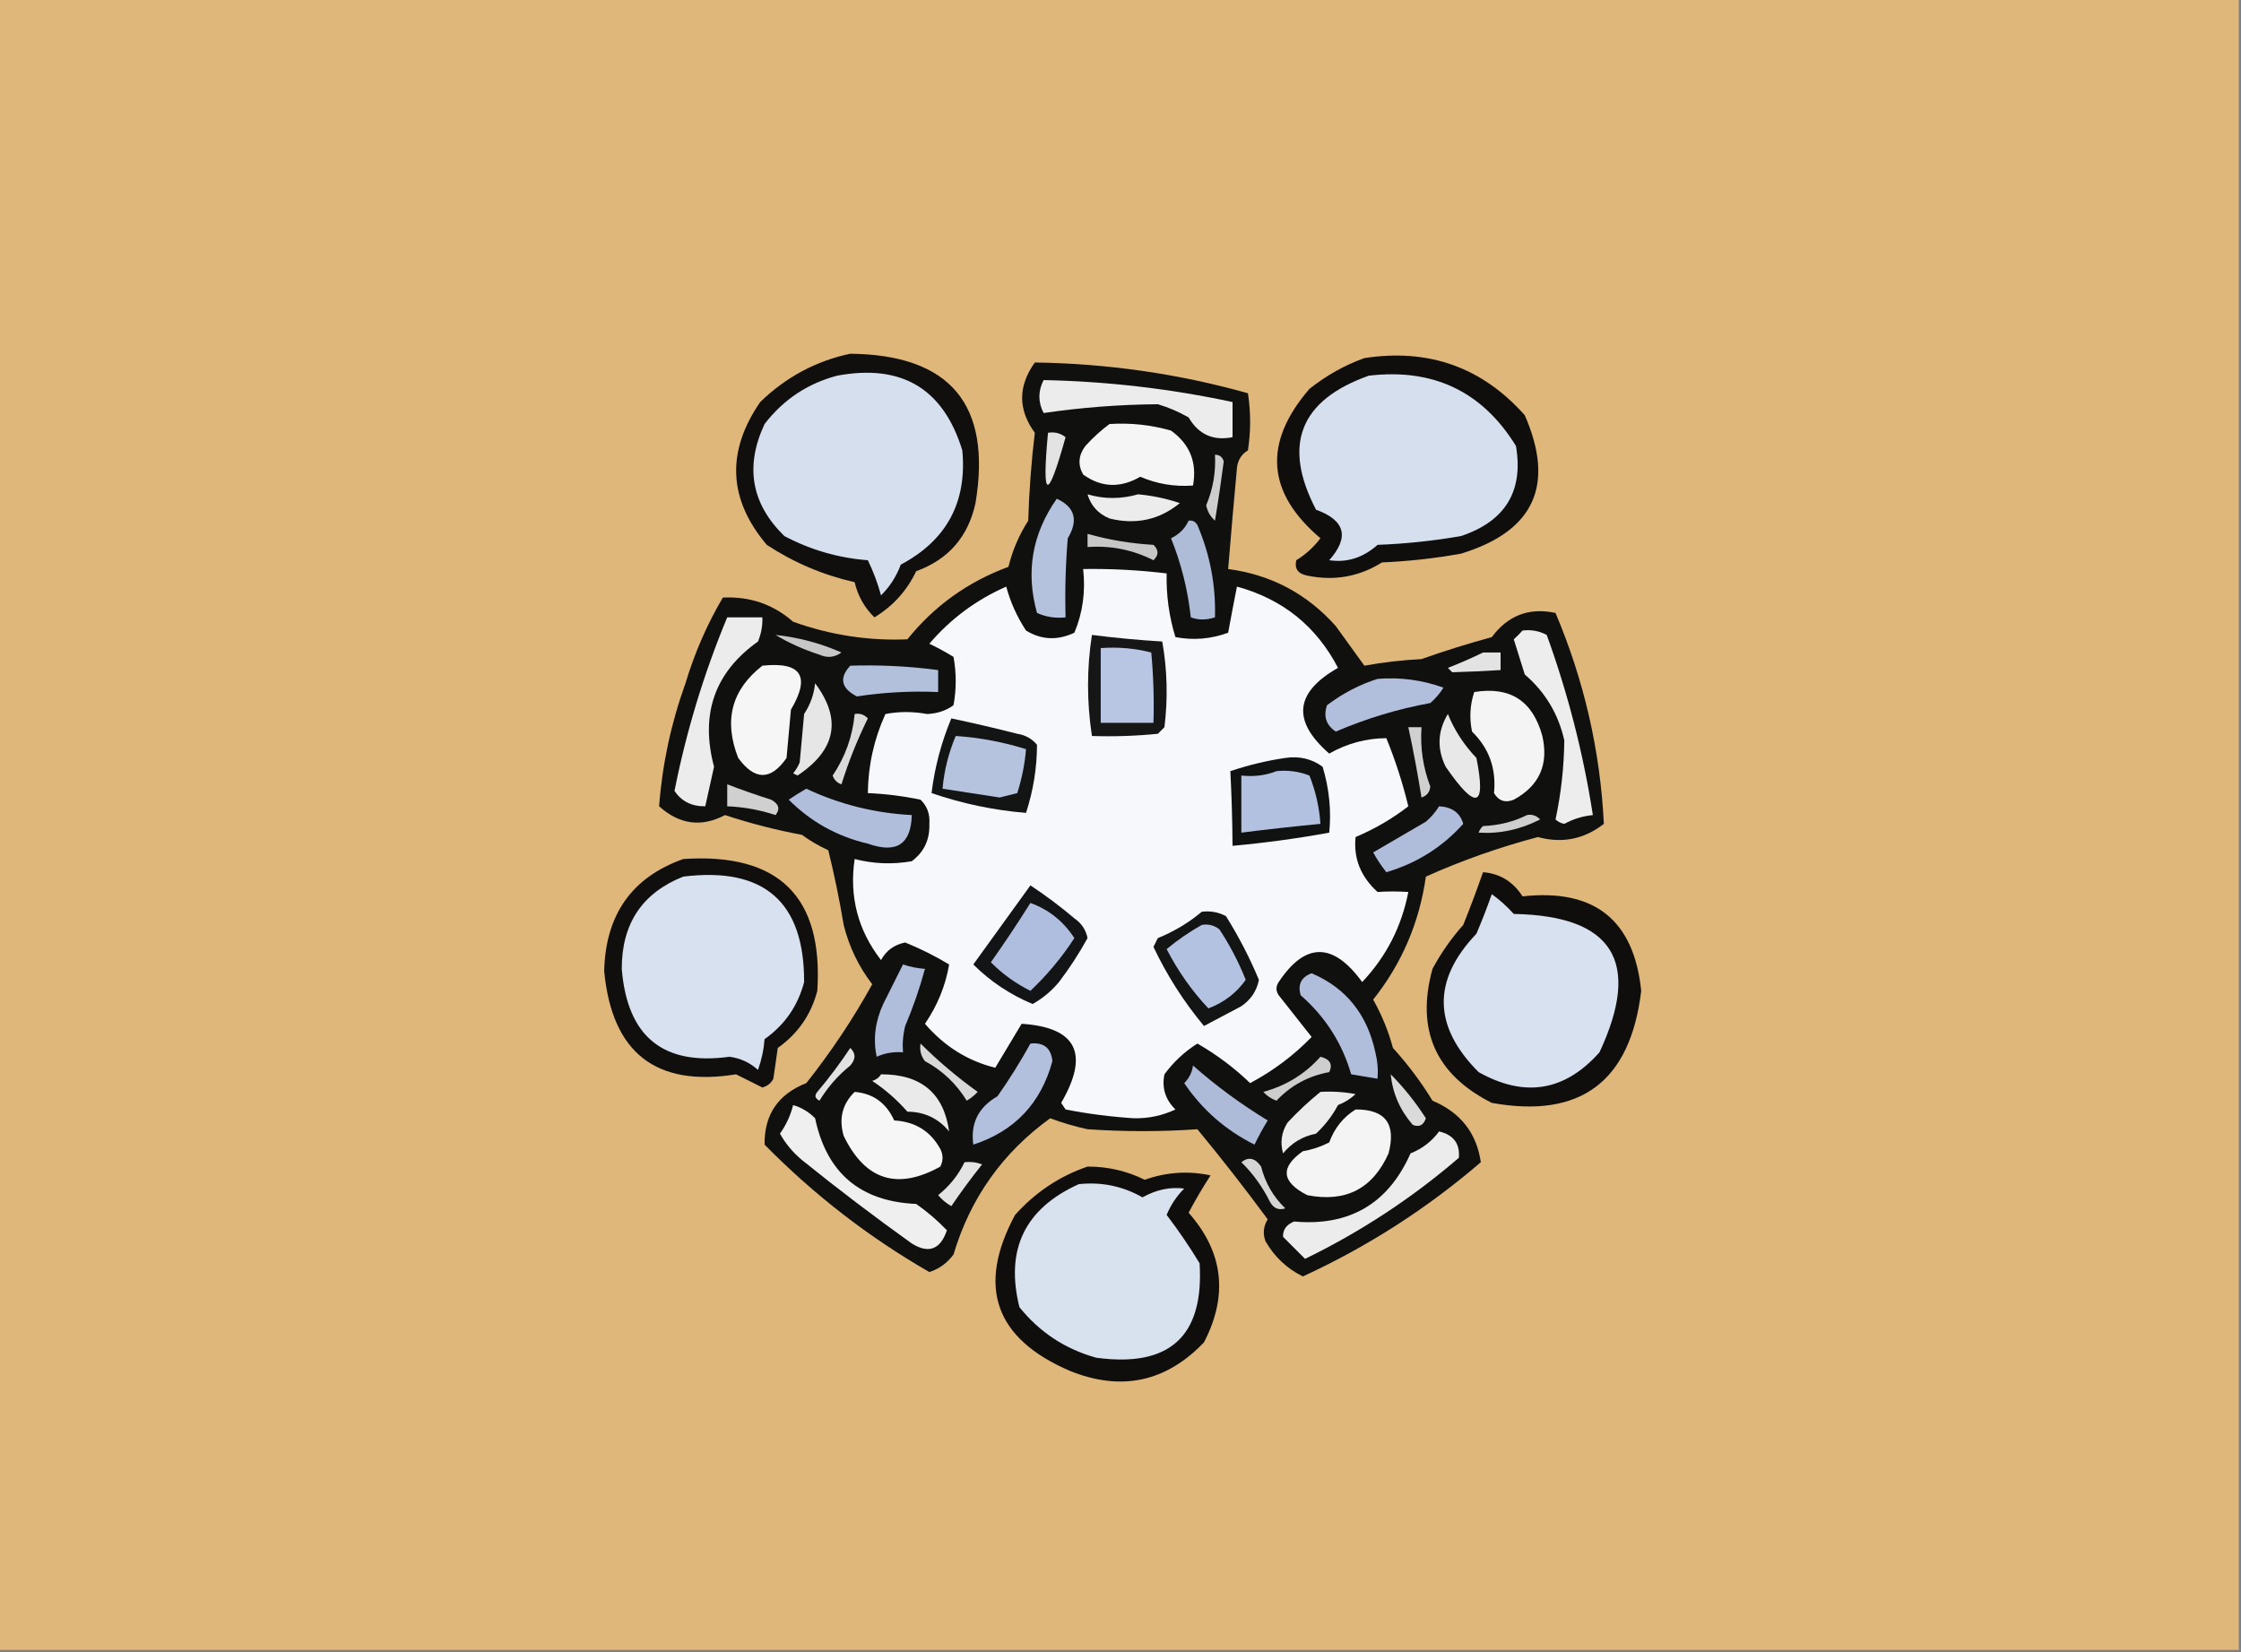
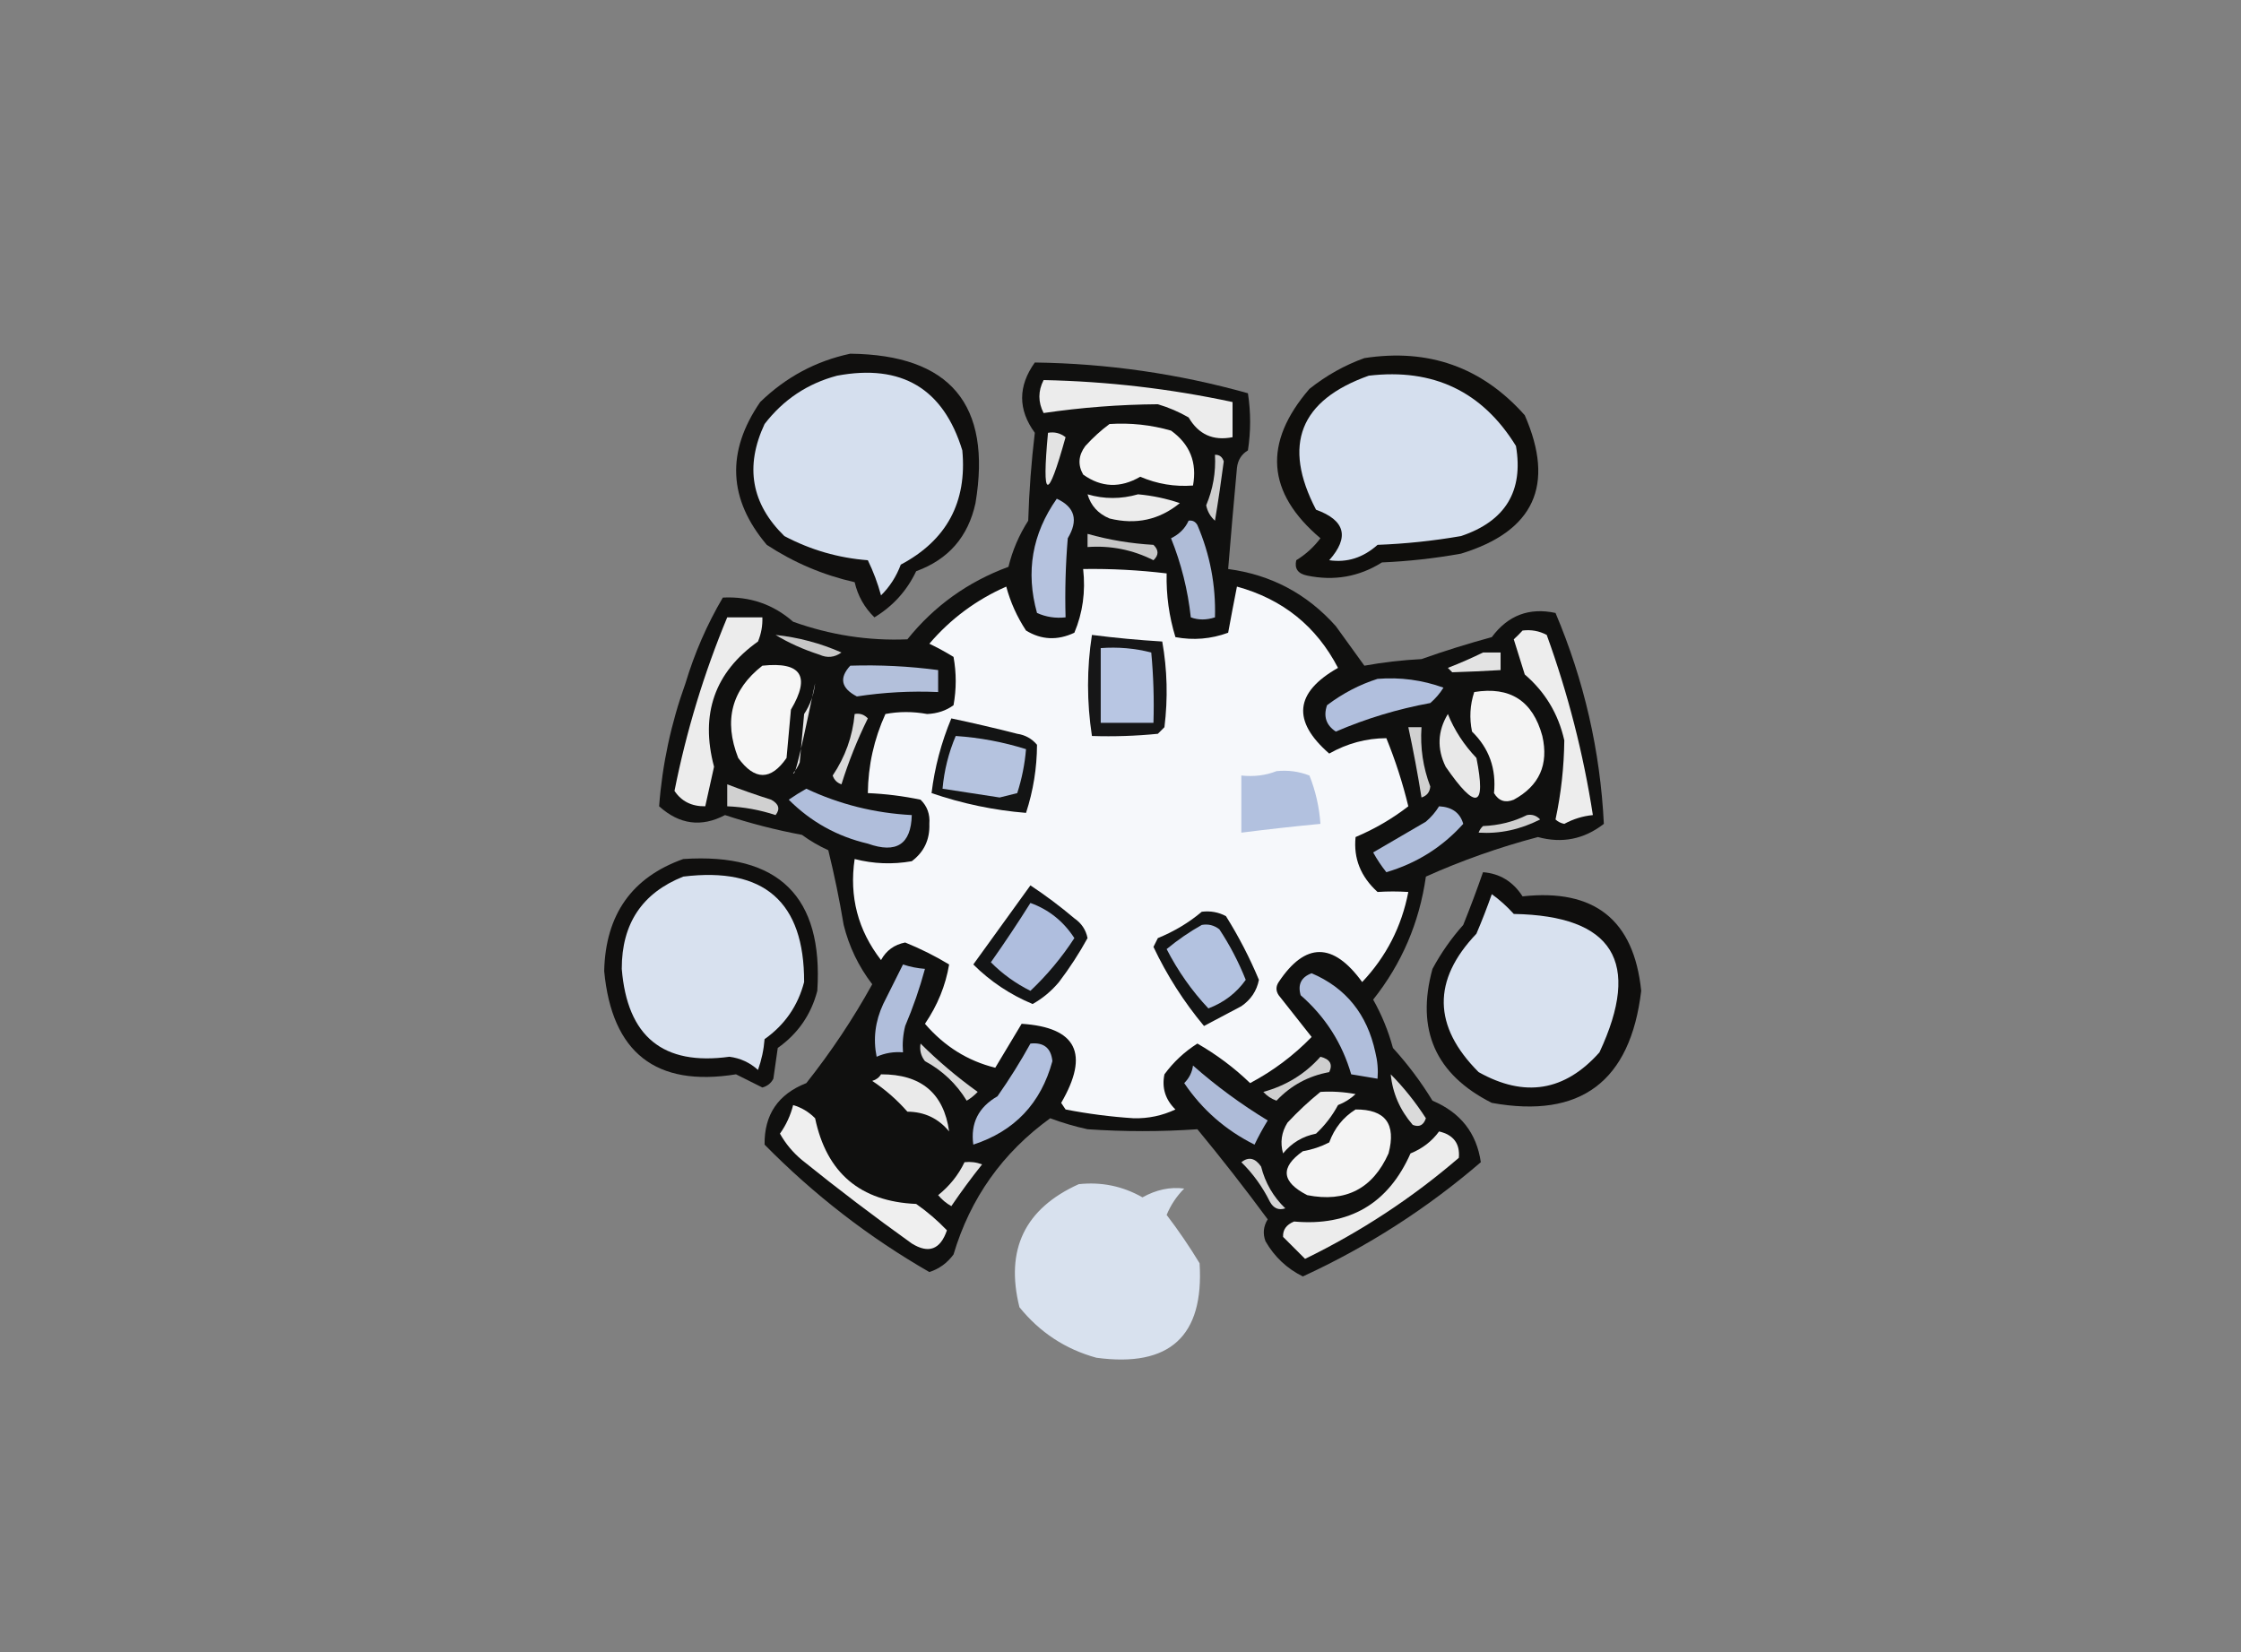
<svg xmlns="http://www.w3.org/2000/svg" width="510px" height="376px" style="shape-rendering:geometricPrecision; text-rendering:geometricPrecision; image-rendering:optimizeQuality; fill-rule:evenodd; clip-rule:evenodd">
  <rect width="100%" height="100%" fill="#808080" stroke="none" />
  <g>
-     <path style="opacity:1" fill="#dfb77a" d="M -0.5,-0.5 C 169.5,-0.5 339.5,-0.5 509.5,-0.5C 509.5,124.833 509.5,250.167 509.5,375.5C 339.5,375.5 169.5,375.5 -0.5,375.5C -0.5,250.167 -0.5,124.833 -0.5,-0.5 Z" />
-   </g>
+     </g>
  <g>
    <path style="opacity:1" fill="#0f0e0c" d="M 310.5,81.5 C 325.128,79.243 337.294,83.576 347,94.5C 353.957,110.419 349.124,120.919 332.5,126C 326.551,127.073 320.551,127.74 314.5,128C 309.298,131.266 303.631,132.266 297.5,131C 295.385,130.576 294.552,129.409 295,127.5C 297.158,126.174 298.992,124.507 300.5,122.5C 288.236,112.12 287.403,100.786 298,88.5C 301.863,85.435 306.03,83.102 310.5,81.5 Z" />
  </g>
  <g>
    <path style="opacity:1" fill="#d5dfee" d="M 311.5,85.5 C 326.197,83.767 337.364,89.101 345,101.5C 346.746,111.786 342.58,118.619 332.5,122C 326.218,123.092 319.884,123.758 313.5,124C 310.223,126.929 306.556,128.095 302.5,127.5C 307.148,122.246 306.148,118.413 299.5,116C 291.806,101.25 295.806,91.083 311.5,85.5 Z" />
  </g>
  <g>
    <path style="opacity:1" fill="#100f0e" d="M 193.5,80.5 C 216.245,80.744 225.745,92.078 222,114.5C 220.335,122.163 215.835,127.33 208.5,130C 206.386,134.448 203.219,137.948 199,140.5C 196.726,138.287 195.226,135.621 194.5,132.5C 187.322,130.872 180.655,128.039 174.5,124C 165.736,113.632 165.236,102.799 173,91.5C 178.851,85.827 185.684,82.16 193.5,80.5 Z" />
  </g>
  <g>
    <path style="opacity:1" fill="#d5dfee" d="M 190.5,85.5 C 205.189,82.761 214.689,88.427 219,102.5C 220.105,114.292 215.438,122.958 205,128.5C 203.985,131.21 202.485,133.543 200.5,135.5C 199.747,132.727 198.747,130.06 197.5,127.5C 190.798,126.989 184.465,125.156 178.5,122C 170.979,114.657 169.479,106.157 174,96.5C 178.269,90.951 183.769,87.285 190.5,85.5 Z" />
  </g>
  <g>
    <path style="opacity:1" fill="#10100f" d="M 235.5,82.5 C 252.014,82.725 268.181,85.059 284,89.5C 284.667,93.833 284.667,98.167 284,102.5C 282.529,103.381 281.696,104.714 281.5,106.5C 280.792,114.171 280.125,121.838 279.5,129.5C 289.282,130.807 297.448,135.141 304,142.5C 306.179,145.538 308.345,148.538 310.5,151.5C 314.779,150.726 319.113,150.226 323.5,150C 328.772,148.131 334.106,146.465 339.5,145C 343.18,140.041 348.014,138.208 354,139.5C 360.516,154.895 364.183,170.895 365,187.5C 360.497,191.001 355.497,192.001 350,190.5C 341.202,192.82 332.702,195.82 324.5,199.5C 323.016,209.964 319.016,219.297 312.5,227.5C 314.451,230.954 315.951,234.621 317,238.5C 320.385,242.217 323.385,246.217 326,250.5C 332.377,253.192 336.044,257.859 337,264.5C 324.735,275.052 311.235,283.718 296.5,290.5C 292.888,288.723 290.055,286.056 288,282.5C 287.349,280.765 287.515,279.098 288.5,277.5C 283.358,270.523 278.024,263.69 272.5,257C 264.22,257.571 255.886,257.571 247.5,257C 244.607,256.369 241.774,255.536 239,254.5C 228.157,262.343 220.824,272.676 217,285.5C 215.561,287.448 213.728,288.781 211.5,289.5C 197.741,281.588 185.241,271.921 174,260.5C 173.914,253.682 177.081,249.015 183.5,246.5C 189.132,239.397 194.132,231.897 198.5,224C 195.404,219.973 193.237,215.473 192,210.5C 191.047,204.781 189.881,199.115 188.5,193.5C 186.37,192.533 184.37,191.366 182.5,190C 176.549,188.887 170.715,187.387 165,185.5C 159.622,188.328 154.622,187.662 150,183.5C 150.719,173.95 152.719,164.617 156,155.5C 158.068,148.618 160.901,142.118 164.5,136C 170.639,135.696 175.973,137.529 180.5,141.5C 188.995,144.536 197.662,145.87 206.5,145.5C 212.609,137.9 220.276,132.4 229.5,129C 230.417,125.248 231.917,121.748 234,118.5C 234.204,111.783 234.704,105.117 235.5,98.5C 231.652,93.233 231.652,87.899 235.5,82.5 Z" />
  </g>
  <g>
    <path style="opacity:1" fill="#f6f8fb" d="M 246.5,129.5 C 252.863,129.407 259.196,129.74 265.5,130.5C 265.392,135.477 266.059,140.31 267.5,145C 271.594,145.767 275.594,145.434 279.5,144C 280.133,140.541 280.8,137.041 281.5,133.5C 291.911,136.358 299.577,142.525 304.5,152C 294.643,157.586 293.976,164.086 302.5,171.5C 306.592,169.188 310.926,168.021 315.5,168C 317.549,173.025 319.216,178.192 320.5,183.5C 316.864,186.323 312.864,188.656 308.5,190.5C 307.995,195.352 309.661,199.519 313.5,203C 315.811,202.845 318.144,202.845 320.5,203C 318.981,210.871 315.481,217.704 310,223.5C 303.386,214.394 297.053,214.394 291,223.5C 290.333,224.5 290.333,225.5 291,226.5C 293.514,229.678 296.014,232.844 298.5,236C 294.401,240.22 289.734,243.72 284.5,246.5C 280.894,243.024 276.894,240.024 272.5,237.5C 269.569,239.352 267.069,241.685 265,244.5C 264.369,247.584 265.202,250.25 267.5,252.5C 264.505,253.91 261.339,254.577 258,254.5C 252.771,254.16 247.605,253.493 242.5,252.5C 242.167,252 241.833,251.5 241.5,251C 248.005,239.808 245.005,233.808 232.5,233C 230.5,236.333 228.5,239.667 226.5,243C 220.243,241.461 214.91,238.127 210.5,233C 213.359,228.801 215.192,224.301 216,219.5C 212.837,217.585 209.504,215.919 206,214.5C 203.525,214.984 201.692,216.317 200.5,218.5C 195.236,211.704 193.236,204.037 194.5,195.5C 198.777,196.606 203.11,196.772 207.5,196C 210.297,193.904 211.63,191.071 211.5,187.5C 211.674,185.307 211.007,183.473 209.5,182C 205.534,181.172 201.534,180.672 197.5,180.5C 197.571,174.217 198.904,168.217 201.5,162.5C 204.573,161.907 207.739,161.907 211,162.5C 213.302,162.4 215.302,161.733 217,160.5C 217.667,156.833 217.667,153.167 217,149.5C 215.22,148.406 213.386,147.406 211.5,146.5C 216.322,140.85 222.156,136.516 229,133.5C 229.95,137.051 231.45,140.384 233.5,143.5C 236.992,145.642 240.659,145.809 244.5,144C 246.407,139.482 247.074,134.648 246.5,129.5 Z" />
  </g>
  <g>
    <path style="opacity:1" fill="#c7c7c7" d="M 247.5,121.5 C 252.386,122.877 257.386,123.711 262.5,124C 263.731,125.183 263.731,126.349 262.5,127.5C 257.777,125.118 252.777,124.118 247.5,124.5C 247.5,123.5 247.5,122.5 247.5,121.5 Z" />
  </g>
  <g>
    <path style="opacity:1" fill="#afbcd7" d="M 270.5,118.5 C 271.376,118.369 272.043,118.702 272.5,119.5C 275.374,126.205 276.708,133.205 276.5,140.5C 274.54,141.138 272.707,141.138 271,140.5C 270.322,134.274 268.822,128.274 266.5,122.5C 268.375,121.591 269.708,120.257 270.5,118.5 Z" />
  </g>
  <g>
    <path style="opacity:1" fill="#b5c2de" d="M 240.5,113.5 C 244.63,115.403 245.463,118.403 243,122.5C 242.501,128.491 242.334,134.491 242.5,140.5C 240.208,140.756 238.041,140.423 236,139.5C 233.388,130.155 234.888,121.488 240.5,113.5 Z" />
  </g>
  <g>
    <path style="opacity:1" fill="#cecece" d="M 276.5,103.5 C 277.497,103.47 278.164,103.97 278.5,105C 277.916,109.501 277.249,114.001 276.5,118.5C 275.447,117.562 274.78,116.395 274.5,115C 276.049,111.32 276.716,107.487 276.5,103.5 Z" />
  </g>
  <g>
    <path style="opacity:1" fill="#ececec" d="M 247.5,112.5 C 251.267,113.614 255.1,113.614 259,112.5C 262.25,112.792 265.417,113.458 268.5,114.5C 263.85,118.313 258.516,119.48 252.5,118C 249.921,116.924 248.254,115.091 247.5,112.5 Z" />
  </g>
  <g>
    <path style="opacity:1" fill="#e3e3e3" d="M 238.5,98.5 C 239.978,98.238 241.311,98.571 242.5,99.5C 238.391,114.261 237.057,113.928 238.5,98.5 Z" />
  </g>
  <g>
    <path style="opacity:1" fill="#f5f5f5" d="M 252.5,96.5 C 257.267,96.191 261.934,96.691 266.5,98C 270.795,101.093 272.462,105.26 271.5,110.5C 267.32,110.811 263.32,110.145 259.5,108.5C 254.951,111.131 250.618,110.965 246.5,108C 245.251,105.79 245.418,103.624 247,101.5C 248.73,99.598 250.563,97.931 252.5,96.5 Z" />
  </g>
  <g>
    <path style="opacity:1" fill="#ececec" d="M 237.5,86.5 C 252.008,86.797 266.341,88.464 280.5,91.5C 280.5,94.167 280.5,96.833 280.5,99.5C 276.09,100.377 272.757,98.877 270.5,95C 268.283,93.725 265.949,92.725 263.5,92C 254.737,92.069 246.071,92.736 237.5,94C 236.221,91.502 236.221,89.002 237.5,86.5 Z" />
  </g>
  <g>
    <path style="opacity:1" fill="#ececec" d="M 165.5,140.5 C 168.167,140.5 170.833,140.5 173.5,140.5C 173.567,142.401 173.233,144.234 172.5,146C 162.643,153.007 159.309,162.507 162.5,174.5C 161.828,177.512 161.161,180.512 160.5,183.5C 157.427,183.547 155.094,182.381 153.5,180C 156.197,166.41 160.197,153.243 165.5,140.5 Z" />
  </g>
  <g>
    <path style="opacity:1" fill="#ededed" d="M 346.5,143.5 C 348.467,143.261 350.301,143.594 352,144.5C 356.836,157.853 360.336,171.52 362.5,185.5C 360.213,185.724 358.047,186.391 356,187.5C 355.228,187.355 354.561,187.022 354,186.5C 355.262,180.61 355.928,174.61 356,168.5C 354.654,162.492 351.654,157.492 347,153.5C 346.166,150.828 345.332,148.161 344.5,145.5C 345.243,144.818 345.909,144.151 346.5,143.5 Z" />
  </g>
  <g>
    <path style="opacity:1" fill="#c7c7c7" d="M 176.5,144.5 C 181.718,145.054 186.718,146.388 191.5,148.5C 189.926,149.631 188.259,149.798 186.5,149C 182.802,147.807 179.469,146.307 176.5,144.5 Z" />
  </g>
  <g>
    <path style="opacity:1" fill="#161617" d="M 248.5,144.5 C 253.801,145.177 259.134,145.677 264.5,146C 265.643,152.418 265.81,158.918 265,165.5C 264.5,166 264,166.5 263.5,167C 258.511,167.499 253.511,167.666 248.5,167.5C 247.317,159.778 247.317,152.112 248.5,144.5 Z" />
  </g>
  <g>
    <path style="opacity:1" fill="#b8c6e3" d="M 250.5,147.5 C 254.437,147.207 258.27,147.54 262,148.5C 262.499,153.823 262.666,159.156 262.5,164.5C 258.5,164.5 254.5,164.5 250.5,164.5C 250.5,158.833 250.5,153.167 250.5,147.5 Z" />
  </g>
  <g>
    <path style="opacity:1" fill="#e3e3e3" d="M 337.5,148.5 C 338.833,148.5 340.167,148.5 341.5,148.5C 341.5,149.833 341.5,151.167 341.5,152.5C 337.796,152.724 334.129,152.89 330.5,153C 330.167,152.667 329.833,152.333 329.5,152C 332.309,150.907 334.976,149.74 337.5,148.5 Z" />
  </g>
  <g>
    <path style="opacity:1" fill="#f6f6f6" d="M 173.5,151.5 C 182.348,150.559 184.515,153.893 180,161.5C 179.667,165.167 179.333,168.833 179,172.5C 175.431,177.66 171.764,177.66 168,172.5C 164.648,163.974 166.481,156.974 173.5,151.5 Z" />
  </g>
  <g>
    <path style="opacity:1" fill="#b3c0db" d="M 193.5,151.5 C 200.211,151.287 206.877,151.62 213.5,152.5C 213.5,154.167 213.5,155.833 213.5,157.5C 207.286,157.228 201.119,157.562 195,158.5C 191.419,156.632 190.919,154.299 193.5,151.5 Z" />
  </g>
  <g>
    <path style="opacity:1" fill="#b1bfdd" d="M 313.5,154.5 C 318.673,154.09 323.673,154.757 328.5,156.5C 327.687,157.814 326.687,158.981 325.5,160C 318.087,161.36 310.92,163.527 304,166.5C 301.799,165.038 301.133,163.038 302,160.5C 305.575,157.798 309.408,155.798 313.5,154.5 Z" />
  </g>
  <g>
    <path style="opacity:1" fill="#f4f4f4" d="M 335.5,157.5 C 343.661,156.165 348.828,159.499 351,167.5C 352.482,174.005 350.315,178.838 344.5,182C 342.567,182.783 341.067,182.283 340,180.5C 340.55,174.948 338.883,170.282 335,166.5C 334.366,163.445 334.532,160.445 335.5,157.5 Z" />
  </g>
  <g>
-     <path style="opacity:1" fill="#e6e6e6" d="M 185.5,155.5 C 191.613,163.665 190.279,170.665 181.5,176.5C 181.167,176.333 180.833,176.167 180.5,176C 181.126,175.25 181.626,174.416 182,173.5C 182.333,169.833 182.667,166.167 183,162.5C 184.411,160.35 185.245,158.016 185.5,155.5 Z" />
+     <path style="opacity:1" fill="#e6e6e6" d="M 185.5,155.5 C 181.167,176.333 180.833,176.167 180.5,176C 181.126,175.25 181.626,174.416 182,173.5C 182.333,169.833 182.667,166.167 183,162.5C 184.411,160.35 185.245,158.016 185.5,155.5 Z" />
  </g>
  <g>
    <path style="opacity:1" fill="#e8e8e8" d="M 329.5,162.5 C 330.985,166.176 333.152,169.509 336,172.5C 338.257,183.861 335.924,184.527 329,174.5C 326.991,170.392 327.157,166.392 329.5,162.5 Z" />
  </g>
  <g>
-     <path style="opacity:1" fill="#101111" d="M 292.5,172.5 C 295.685,172.02 298.519,172.686 301,174.5C 302.506,179.509 303.006,184.509 302.5,189.5C 295.222,190.827 287.889,191.827 280.5,192.5C 280.456,186.788 280.289,181.121 280,175.5C 284.173,174.104 288.339,173.104 292.5,172.5 Z" />
-   </g>
+     </g>
  <g>
    <path style="opacity:1" fill="#dadada" d="M 194.5,162.5 C 195.675,162.281 196.675,162.614 197.5,163.5C 195.105,168.352 193.105,173.352 191.5,178.5C 190.5,178.167 189.833,177.5 189.5,176.5C 192.361,172.25 194.028,167.583 194.5,162.5 Z" />
  </g>
  <g>
    <path style="opacity:1" fill="#b2c1df" d="M 290.5,175.5 C 293.119,175.232 295.619,175.565 298,176.5C 299.406,180.031 300.24,183.698 300.5,187.5C 294.489,188.073 288.489,188.74 282.5,189.5C 282.5,185.167 282.5,180.833 282.5,176.5C 285.385,176.806 288.052,176.473 290.5,175.5 Z" />
  </g>
  <g>
    <path style="opacity:1" fill="#d0d0d0" d="M 320.5,165.5 C 321.5,165.5 322.5,165.5 323.5,165.5C 323.183,170.154 323.85,174.654 325.5,179C 325.387,180.28 324.72,181.113 323.5,181.5C 322.645,176.127 321.645,170.793 320.5,165.5 Z" />
  </g>
  <g>
    <path style="opacity:1" fill="#131414" d="M 216.5,163.5 C 221.509,164.557 226.509,165.724 231.5,167C 233.329,167.273 234.829,168.107 236,169.5C 235.98,174.785 235.147,179.952 233.5,185C 226.194,184.405 219.028,182.905 212,180.5C 212.71,174.662 214.21,168.995 216.5,163.5 Z" />
  </g>
  <g>
    <path style="opacity:1" fill="#b5c3df" d="M 217.5,167.5 C 222.958,167.865 228.292,168.865 233.5,170.5C 233.218,173.91 232.551,177.243 231.5,180.5C 230.167,180.833 228.833,181.167 227.5,181.5C 223.157,180.831 218.823,180.164 214.5,179.5C 214.878,175.322 215.878,171.322 217.5,167.5 Z" />
  </g>
  <g>
    <path style="opacity:1" fill="#b0bedb" d="M 183.5,179.5 C 191.037,183.051 199.037,185.051 207.5,185.5C 207.339,192.153 204.006,194.32 197.5,192C 190.547,190.38 184.547,187.047 179.5,182C 180.858,181.066 182.192,180.232 183.5,179.5 Z" />
  </g>
  <g>
    <path style="opacity:1" fill="#d0d0d0" d="M 165.5,178.5 C 168.772,179.758 172.106,180.925 175.5,182C 177.26,182.965 177.594,184.132 176.5,185.5C 172.928,184.319 169.262,183.652 165.5,183.5C 165.5,181.833 165.5,180.167 165.5,178.5 Z" />
  </g>
  <g>
    <path style="opacity:1" fill="#afbdda" d="M 327.5,183.5 C 330.46,183.662 332.293,184.995 333,187.5C 328.23,192.805 322.396,196.472 315.5,198.5C 314.376,197.086 313.376,195.586 312.5,194C 316.5,191.667 320.5,189.333 324.5,187C 325.71,185.961 326.71,184.794 327.5,183.5 Z" />
  </g>
  <g>
    <path style="opacity:1" fill="#cfcfcf" d="M 347.5,185.5 C 348.675,185.281 349.675,185.614 350.5,186.5C 345.967,188.805 341.301,189.805 336.5,189.5C 336.709,188.914 337.043,188.414 337.5,188C 341.133,187.851 344.466,187.018 347.5,185.5 Z" />
  </g>
  <g>
    <path style="opacity:1" fill="#100f0e" d="M 155.5,195.5 C 177.217,194.051 187.384,204.051 186,225.5C 184.59,230.914 181.59,235.247 177,238.5C 176.667,240.833 176.333,243.167 176,245.5C 175.481,246.516 174.647,247.182 173.5,247.5C 171.5,246.5 169.5,245.5 167.5,244.5C 149.255,247.439 139.255,239.605 137.5,221C 137.802,208.156 143.802,199.656 155.5,195.5 Z" />
  </g>
  <g>
    <path style="opacity:1" fill="#d8e1ef" d="M 155.5,199.5 C 173.885,197.241 183.051,205.241 183,223.5C 181.59,228.914 178.59,233.247 174,236.5C 173.814,238.9 173.314,241.234 172.5,243.5C 170.651,241.826 168.484,240.826 166,240.5C 150.906,242.589 142.74,235.922 141.5,220.5C 141.482,210.215 146.149,203.215 155.5,199.5 Z" />
  </g>
  <g>
    <path style="opacity:1" fill="#131414" d="M 273.5,207.5 C 275.467,207.261 277.301,207.594 279,208.5C 281.912,213.158 284.412,217.991 286.5,223C 286.01,225.503 284.677,227.503 282.5,229C 279.657,230.517 276.823,232.017 274,233.5C 269.414,227.999 265.581,221.999 262.5,215.5C 262.833,214.833 263.167,214.167 263.5,213.5C 267.229,211.977 270.562,209.977 273.5,207.5 Z" />
  </g>
  <g>
    <path style="opacity:1" fill="#b3c2e0" d="M 273.5,210.5 C 274.978,210.238 276.311,210.571 277.5,211.5C 279.89,215.113 281.89,218.946 283.5,223C 281.375,225.992 278.542,228.158 275,229.5C 271.243,225.513 268.077,221.013 265.5,216C 268.029,213.907 270.696,212.074 273.5,210.5 Z" />
  </g>
  <g>
    <path style="opacity:1" fill="#0f0e0d" d="M 337.5,198.5 C 341.326,198.797 344.326,200.63 346.5,204C 362.854,202.205 371.854,209.371 373.5,225.5C 371.04,246.151 359.707,254.651 339.5,251C 326.689,244.543 322.189,234.376 326,220.5C 327.944,216.89 330.277,213.557 333,210.5C 334.605,206.515 336.105,202.515 337.5,198.5 Z" />
  </g>
  <g>
    <path style="opacity:1" fill="#d8e1ef" d="M 339.5,203.5 C 341.296,204.793 342.963,206.293 344.5,208C 367.125,208.409 373.625,218.909 364,239.5C 356.122,248.37 346.955,249.87 336.5,244C 326.086,233.575 325.919,223.075 336,212.5C 337.273,209.511 338.439,206.511 339.5,203.5 Z" />
  </g>
  <g>
    <path style="opacity:1" fill="#b0bedb" d="M 205.5,219.5 C 207.117,220.038 208.784,220.371 210.5,220.5C 209.307,224.911 207.807,229.244 206,233.5C 205.505,235.473 205.338,237.473 205.5,239.5C 203.409,239.318 201.409,239.652 199.5,240.5C 198.674,236.426 199.174,232.426 201,228.5C 202.513,225.473 204.013,222.473 205.5,219.5 Z" />
  </g>
  <g>
    <path style="opacity:1" fill="#b0bedb" d="M 298.5,221.5 C 306.31,224.837 311.144,230.837 313,239.5C 313.495,241.473 313.662,243.473 313.5,245.5C 311.5,245.167 309.5,244.833 307.5,244.5C 305.452,237.416 301.619,231.416 296,226.5C 295.294,224.045 296.127,222.378 298.5,221.5 Z" />
  </g>
  <g>
    <path style="opacity:1" fill="#131415" d="M 234.5,201.5 C 237.956,203.783 241.29,206.283 244.5,209C 246.124,210.117 247.124,211.617 247.5,213.5C 245.597,216.965 243.43,220.298 241,223.5C 239.281,225.557 237.281,227.224 235,228.5C 229.878,226.361 225.378,223.361 221.5,219.5C 225.843,213.471 230.176,207.471 234.5,201.5 Z" />
  </g>
  <g>
    <path style="opacity:1" fill="#afbede" d="M 234.5,205.5 C 238.684,207.009 242.018,209.676 244.5,213.5C 241.633,217.909 238.299,221.909 234.5,225.5C 231.116,223.813 228.116,221.647 225.5,219C 228.628,214.574 231.628,210.074 234.5,205.5 Z" />
  </g>
  <g>
    <path style="opacity:1" fill="#b2c0de" d="M 234.5,237.5 C 237.532,237.178 239.199,238.511 239.5,241.5C 236.893,251.105 230.893,257.438 221.5,260.5C 220.838,255.643 222.671,251.977 227,249.5C 229.725,245.615 232.225,241.615 234.5,237.5 Z" />
  </g>
  <g>
    <path style="opacity:1" fill="#cecece" d="M 300.5,240.5 C 302.687,241.049 303.354,242.215 302.5,244C 297.775,244.862 293.775,247.028 290.5,250.5C 289.328,250.081 288.328,249.415 287.5,248.5C 292.693,247.078 297.026,244.411 300.5,240.5 Z" />
  </g>
  <g>
    <path style="opacity:1" fill="#aebbd8" d="M 271.5,242.5 C 276.752,247.137 282.419,251.303 288.5,255C 287.406,256.78 286.406,258.614 285.5,260.5C 278.921,257.218 273.587,252.551 269.5,246.5C 270.63,245.378 271.297,244.044 271.5,242.5 Z" />
  </g>
  <g>
-     <path style="opacity:1" fill="#e2e2e2" d="M 193.5,238.5 C 194.782,239.708 194.782,241.042 193.5,242.5C 190.705,244.751 188.372,247.418 186.5,250.5C 185.479,249.998 185.312,249.332 186,248.5C 188.717,245.29 191.217,241.956 193.5,238.5 Z" />
-   </g>
+     </g>
  <g>
    <path style="opacity:1" fill="#eaeaea" d="M 200.5,244.5 C 209.617,244.469 214.783,248.802 216,257.5C 213.552,254.527 210.386,253.027 206.5,253C 204.129,250.294 201.463,247.961 198.5,246C 199.416,245.722 200.082,245.222 200.5,244.5 Z" />
  </g>
  <g>
    <path style="opacity:1" fill="#d8d8d8" d="M 209.5,237.5 C 213.476,241.467 217.809,245.133 222.5,248.5C 221.758,249.287 220.925,249.953 220,250.5C 217.642,246.642 214.475,243.642 210.5,241.5C 209.571,240.311 209.238,238.978 209.5,237.5 Z" />
  </g>
  <g>
-     <path style="opacity:1" fill="#f6f6f6" d="M 194.5,248.5 C 198.701,248.851 201.701,251.017 203.5,255C 208.26,255.264 211.76,257.43 214,261.5C 214.667,262.833 214.667,264.167 214,265.5C 204.207,270.938 196.874,268.605 192,258.5C 190.861,254.579 191.695,251.246 194.5,248.5 Z" />
-   </g>
+     </g>
  <g>
    <path style="opacity:1" fill="#ececec" d="M 300.5,248.5 C 303.187,248.336 305.854,248.503 308.5,249C 307.335,250.084 306.002,250.917 304.5,251.5C 303.197,253.937 301.53,256.104 299.5,258C 296.452,258.606 293.952,260.106 292,262.5C 291.294,260.029 291.627,257.695 293,255.5C 295.396,252.933 297.896,250.6 300.5,248.5 Z" />
  </g>
  <g>
    <path style="opacity:1" fill="#dadada" d="M 316.5,244.5 C 319.439,247.458 322.105,250.791 324.5,254.5C 323.965,256.101 322.965,256.601 321.5,256C 318.589,252.626 316.923,248.793 316.5,244.5 Z" />
  </g>
  <g>
    <path style="opacity:1" fill="#f4f4f4" d="M 308.5,252.5 C 315.278,252.458 317.778,255.792 316,262.5C 312.394,270.553 306.228,273.72 297.5,272C 291.631,269.003 291.297,265.669 296.5,262C 298.608,261.64 300.608,260.973 302.5,260C 303.69,256.75 305.69,254.25 308.5,252.5 Z" />
  </g>
  <g>
    <path style="opacity:1" fill="#d5d5d5" d="M 282.5,264.5 C 284.153,263.201 285.653,263.534 287,265.5C 287.936,269.207 289.769,272.374 292.5,275C 291.004,275.507 289.837,275.007 289,273.5C 287.301,270.079 285.135,267.079 282.5,264.5 Z" />
  </g>
  <g>
    <path style="opacity:1" fill="#e4e4e4" d="M 219.5,264.5 C 220.873,264.343 222.207,264.51 223.5,265C 221.045,268.078 218.711,271.244 216.5,274.5C 215.354,273.855 214.354,273.022 213.5,272C 216.118,269.894 218.118,267.394 219.5,264.5 Z" />
  </g>
  <g>
    <path style="opacity:1" fill="#efefef" d="M 180.5,251.5 C 182.394,252.048 184.06,253.048 185.5,254.5C 188.116,266.949 195.783,273.449 208.5,274C 211.02,275.763 213.353,277.763 215.5,280C 214.004,284.386 211.337,285.386 207.5,283C 198.987,276.909 190.654,270.576 182.5,264C 180.443,262.281 178.776,260.281 177.5,258C 178.906,256.022 179.906,253.855 180.5,251.5 Z" />
  </g>
  <g>
    <path style="opacity:1" fill="#ececec" d="M 327.5,257.5 C 330.787,258.273 332.287,260.273 332,263.5C 321.344,272.664 309.677,280.331 297,286.5C 295.355,284.855 293.688,283.188 292,281.5C 291.911,279.887 292.745,278.72 294.5,278C 307.084,279.128 315.917,273.962 321,262.5C 323.687,261.418 325.854,259.751 327.5,257.5 Z" />
  </g>
  <g>
-     <path style="opacity:1" fill="#0f0e0c" d="M 247.5,265.5 C 252.117,265.488 256.451,266.488 260.5,268.5C 265.448,266.754 270.448,266.421 275.5,267.5C 273.701,270.267 272.034,273.101 270.5,276C 278.4,284.928 279.567,294.762 274,305.5C 265.335,314.54 255.169,316.707 243.5,312C 226.407,304.658 222.241,292.825 231,276.5C 235.632,271.34 241.132,267.673 247.5,265.5 Z" />
-   </g>
+     </g>
  <g>
    <path style="opacity:1" fill="#d8e1ee" d="M 245.5,269.5 C 250.677,268.944 255.51,269.944 260,272.5C 263.146,270.747 266.313,270.08 269.5,270.5C 267.774,272.228 266.441,274.228 265.5,276.5C 268.195,280.03 270.695,283.696 273,287.5C 274.034,304.097 266.201,311.264 249.5,309C 242.45,307.056 236.617,303.222 232,297.5C 228.728,284.378 233.228,275.044 245.5,269.5 Z" />
  </g>
</svg>